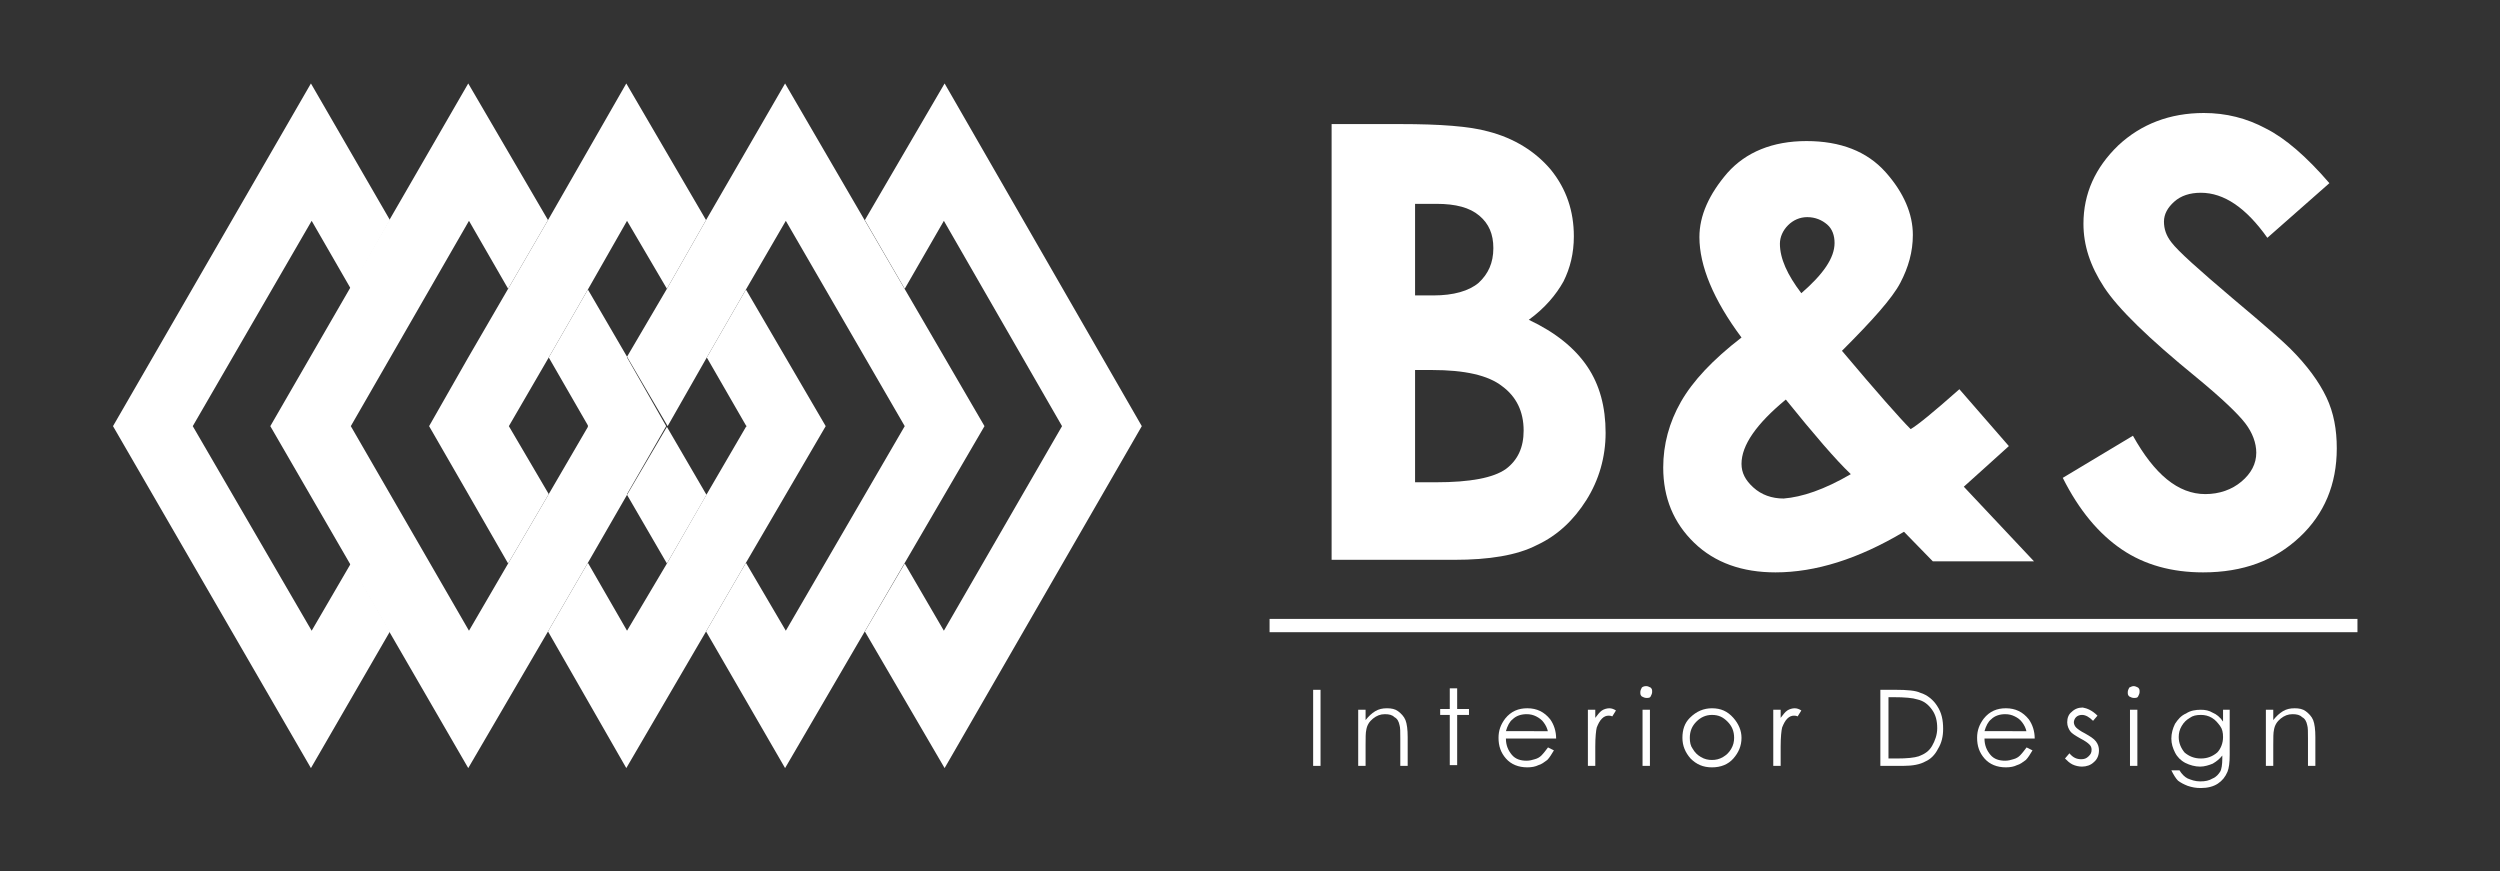
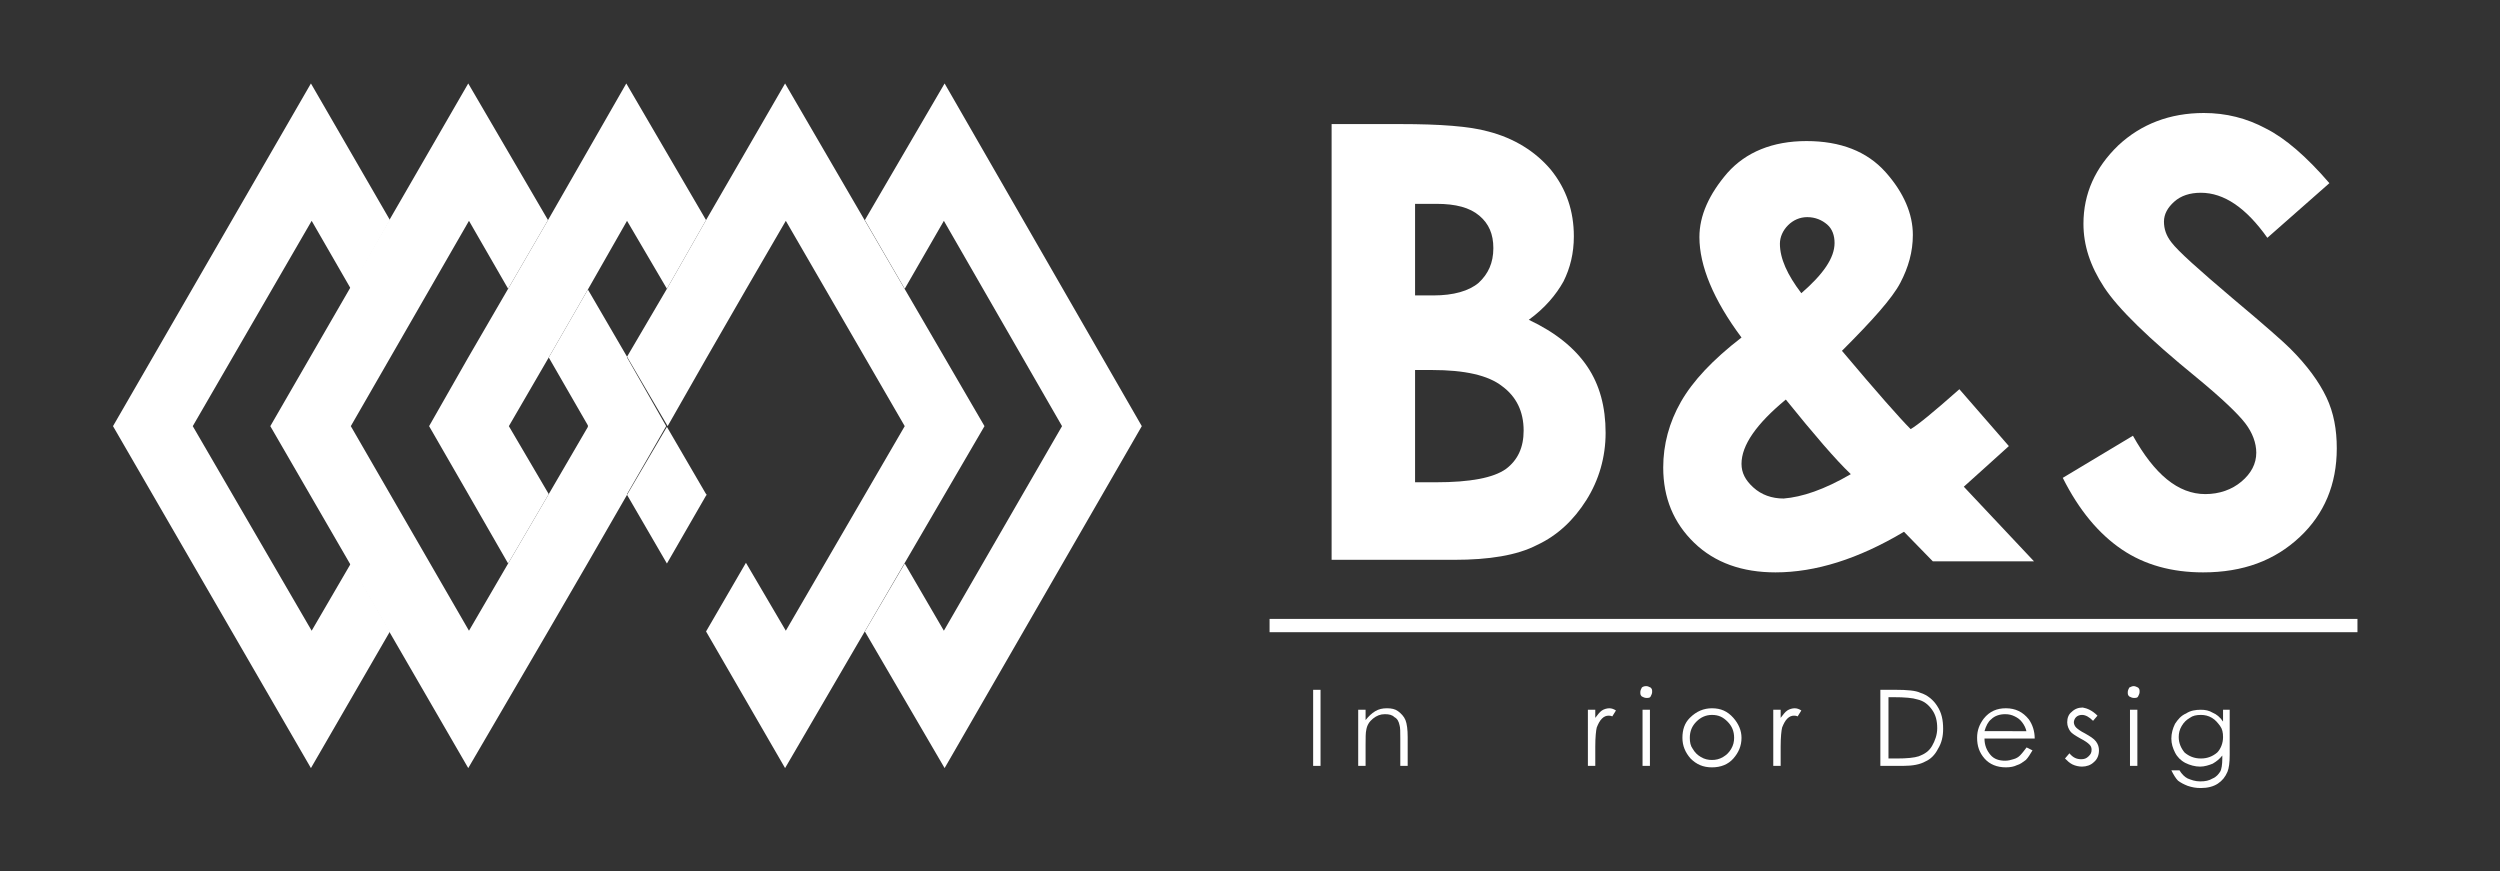
<svg xmlns="http://www.w3.org/2000/svg" version="1.1" id="Capa_1" x="0px" y="0px" viewBox="0 0 338.5 118" style="enable-background:new 0 0 338.5 118;" xml:space="preserve">
  <rect x="0" y="0" width="338.5" height="118" fill="#333333" stroke="none" />
  <style type="text/css">
	.st0{fill:#FFFFFF;}
</style>
  <g>
    <polygon class="st0" points="95.6,29.8 90.3,39.1 84.9,29.9 79.6,39.2 74.3,48.4 68.9,57.7 74.3,66.9 68.8,76.3 63.4,66.9    58.1,57.7 63.4,48.4 68.8,39.1 74.2,29.8 84.8,11.3 95.6,29.8  " />
-     <polygon class="st0" points="111.8,57.7 101,76.2 95.6,85.5 84.8,104 74.2,85.5 79.6,76.2 84.9,85.4 90.3,76.3 95.7,66.9 101,57.8    101.1,57.7 101,57.6 95.7,48.4 101,39.2 111.8,57.7  " />
    <polygon class="st0" points="95.7,67 95.6,67.1 90.3,76.3 84.9,67 90.3,57.8 95.6,66.9 95.7,67  " />
    <polygon class="st0" points="133.3,57.7 106.3,104 95.6,85.5 101,76.2 106.4,85.4 122.5,57.7 106.4,29.9 101,39.2 95.7,48.4    90.4,57.7 84.9,48.3 90.3,39.1 95.6,29.8 106.3,11.3 133.3,57.7  " />
    <polygon class="st0" points="52.8,85.5 42.1,104 15.3,57.7 42.1,11.3 52.8,29.8 47.5,39.1 42.2,29.9 26.1,57.7 42.2,85.4    47.5,76.3 52.8,85.5  " />
    <polyline class="st0" points="117.1,85.5 127.9,104 154.6,57.7 127.9,11.3 117.1,29.8 122.5,39.1 127.8,29.9 143.8,57.7    127.8,85.4 122.5,76.3  " />
    <polygon class="st0" points="84.9,66.9 84.9,67 79.6,76.2 74.2,85.5 63.4,104 36.6,57.7 63.4,11.3 74.2,29.8 68.8,39.1 63.5,29.9    47.5,57.7 63.5,85.4 68.8,76.3 74.3,66.9 79.6,57.8 79.6,57.7 79.6,57.6 74.3,48.4 79.6,39.2 84.9,48.3 84.9,48.4 90.2,57.7    84.9,66.9  " />
    <g>
      <path class="st0" d="M180.3,76V16.8h9.3c5.4,0,9.4,0.3,11.9,1c3.5,0.9,6.4,2.7,8.5,5.2c2.1,2.6,3.1,5.6,3.1,9    c0,2.3-0.5,4.3-1.4,6.1c-1,1.8-2.5,3.6-4.7,5.2c3.6,1.7,6.2,3.8,7.9,6.3c1.7,2.5,2.5,5.5,2.5,9c0,3.3-0.9,6.4-2.6,9.1    c-1.7,2.7-3.9,4.8-6.7,6.1c-2.7,1.4-6.5,2-11.2,2H180.3z M191.6,27.5V40h2.5c2.7,0,4.8-0.6,6.1-1.7c1.3-1.2,2-2.7,2-4.7    c0-1.9-0.6-3.3-1.9-4.4s-3.2-1.6-5.8-1.6H191.6z M191.6,50.1v15.2h2.8c4.7,0,7.8-0.6,9.5-1.8c1.6-1.2,2.4-2.9,2.4-5.2    c0-2.6-1-4.6-2.9-6c-1.9-1.5-5.1-2.2-9.5-2.2H191.6z" />
      <path class="st0" d="M265.3,52.7l6.7,7.7l-3.1,2.8l-3,2.7l9.5,10.1h-13.7l-3.9-4c-6.2,3.7-12,5.5-17.4,5.5c-4.5,0-8.2-1.3-11-4    c-2.8-2.7-4.2-6.1-4.2-10.2c0-3.1,0.8-6.1,2.4-8.9c1.6-2.8,4.3-5.7,8.2-8.7c-3.8-5.1-5.7-9.7-5.7-13.6c0-2.9,1.3-5.8,3.8-8.7    c2.5-2.8,6.1-4.3,10.7-4.3c4.6,0,8.2,1.4,10.7,4.2c2.5,2.8,3.7,5.7,3.7,8.5c0,2.3-0.6,4.4-1.7,6.5c-1.1,2.1-3.8,5.1-7.9,9.2    c4.8,5.7,7.9,9.2,9.3,10.6C259.6,57.6,261.8,55.8,265.3,52.7z M250.6,64.2c-2.1-2-5-5.4-8.8-10.1c-4,3.3-6,6.2-6,8.7    c0,1.2,0.5,2.2,1.6,3.2c1.1,1,2.5,1.5,4.1,1.5C244,67.3,247,66.3,250.6,64.2z M243.9,39.7c3-2.6,4.5-4.8,4.5-6.8    c0-1-0.3-1.9-1-2.5s-1.6-1-2.7-1c-1,0-1.9,0.4-2.6,1.1c-0.7,0.7-1.1,1.6-1.1,2.5C241,35,242,37.2,243.9,39.7z" />
    </g>
    <g>
      <path class="st0" d="M315.4,24.8l-8.4,7.4c-2.9-4.1-5.9-6.1-9-6.1c-1.5,0-2.7,0.4-3.6,1.2c-0.9,0.8-1.4,1.7-1.4,2.7s0.3,1.9,1,2.8    c0.9,1.2,3.7,3.7,8.3,7.6c4.3,3.6,6.9,5.9,7.8,6.8c2.3,2.3,3.9,4.5,4.9,6.6c1,2.1,1.4,4.4,1.4,6.9c0,4.9-1.7,8.9-5,12    c-3.4,3.2-7.7,4.8-13.1,4.8c-4.2,0-7.9-1-11-3.1s-5.8-5.3-8-9.7l9.5-5.7c2.9,5.2,6.1,7.9,9.8,7.9c1.9,0,3.6-0.6,4.9-1.7    c1.3-1.1,2-2.4,2-3.9c0-1.3-0.5-2.7-1.5-4c-1-1.3-3.2-3.4-6.6-6.2c-6.5-5.3-10.6-9.3-12.5-12.2c-1.9-2.9-2.8-5.7-2.8-8.6    c0-4.1,1.6-7.6,4.7-10.6c3.1-2.9,7-4.4,11.6-4.4c3,0,5.8,0.7,8.4,2.1C309.4,18.7,312.3,21.2,315.4,24.8z" />
    </g>
    <g>
      <path class="st0" d="M177.8,93.4h1v10.3h-1V93.4z" />
    </g>
    <g>
      <path class="st0" d="M183.9,96.1h1v1.4c0.4-0.5,0.8-0.9,1.3-1.2c0.5-0.3,1-0.4,1.6-0.4c0.6,0,1.1,0.1,1.5,0.4    c0.4,0.3,0.8,0.7,1,1.2c0.2,0.5,0.3,1.3,0.3,2.3v3.9h-1V100c0-0.9,0-1.5-0.1-1.8c-0.1-0.5-0.3-0.9-0.7-1.1    c-0.3-0.3-0.7-0.4-1.3-0.4c-0.6,0-1.1,0.2-1.6,0.6c-0.5,0.4-0.8,0.9-0.9,1.5c-0.1,0.4-0.1,1.1-0.1,2.1v2.8h-1V96.1z" />
-       <path class="st0" d="M196.3,93.2h1v2.8h1.6v0.8h-1.6v6.8h-1v-6.8H195v-0.8h1.3V93.2z" />
-       <path class="st0" d="M209.6,101.2l0.8,0.4c-0.3,0.5-0.6,1-0.9,1.3c-0.4,0.3-0.8,0.6-1.2,0.7c-0.4,0.2-0.9,0.3-1.5,0.3    c-1.2,0-2.2-0.4-2.9-1.2s-1-1.7-1-2.8c0-1,0.3-1.8,0.9-2.6c0.8-1,1.8-1.4,3-1.4c1.3,0,2.3,0.5,3.1,1.5c0.5,0.7,0.8,1.6,0.8,2.6    h-6.8c0,0.9,0.3,1.6,0.8,2.2s1.2,0.8,2,0.8c0.4,0,0.8-0.1,1.1-0.2c0.4-0.1,0.7-0.3,0.9-0.5C209,102,209.3,101.6,209.6,101.2z     M209.6,99.1c-0.1-0.5-0.3-0.9-0.6-1.3c-0.2-0.3-0.6-0.6-1-0.8c-0.4-0.2-0.8-0.3-1.3-0.3c-0.7,0-1.4,0.2-1.9,0.7    c-0.4,0.3-0.7,0.9-0.9,1.6H209.6z" />
      <path class="st0" d="M215,96.1h1v1.1c0.3-0.4,0.6-0.8,0.9-1c0.3-0.2,0.7-0.3,1-0.3c0.3,0,0.6,0.1,0.9,0.3l-0.5,0.8    c-0.2-0.1-0.4-0.1-0.5-0.1c-0.3,0-0.6,0.1-0.9,0.4c-0.3,0.3-0.5,0.7-0.7,1.2c-0.1,0.4-0.2,1.3-0.2,2.6v2.6h-1V96.1z" />
      <path class="st0" d="M222.9,92.9c0.2,0,0.4,0.1,0.6,0.2c0.2,0.2,0.2,0.3,0.2,0.6c0,0.2-0.1,0.4-0.2,0.6s-0.3,0.2-0.6,0.2    c-0.2,0-0.4-0.1-0.6-0.2c-0.2-0.2-0.2-0.3-0.2-0.6c0-0.2,0.1-0.4,0.2-0.6C222.4,93,222.6,92.9,222.9,92.9z M222.4,96.1h1v7.6h-1    V96.1z" />
      <path class="st0" d="M231.8,95.9c1.2,0,2.1,0.4,2.9,1.3c0.7,0.8,1.1,1.7,1.1,2.7c0,1.1-0.4,2-1.1,2.8c-0.7,0.8-1.7,1.2-2.9,1.2    c-1.2,0-2.1-0.4-2.9-1.2c-0.7-0.8-1.1-1.7-1.1-2.8c0-1.1,0.3-2,1-2.7C229.7,96.3,230.7,95.9,231.8,95.9z M231.8,96.8    c-0.8,0-1.5,0.3-2.1,0.9c-0.6,0.6-0.9,1.3-0.9,2.2c0,0.6,0.1,1.1,0.4,1.5c0.3,0.5,0.6,0.8,1.1,1.1c0.5,0.3,1,0.4,1.5,0.4    s1-0.1,1.5-0.4c0.5-0.3,0.8-0.6,1.1-1.1c0.3-0.5,0.4-1,0.4-1.5c0-0.9-0.3-1.6-0.9-2.2C233.3,97.1,232.7,96.8,231.8,96.8z" />
      <path class="st0" d="M240.1,96.1h1v1.1c0.3-0.4,0.6-0.8,0.9-1c0.3-0.2,0.7-0.3,1-0.3c0.3,0,0.6,0.1,0.9,0.3l-0.5,0.8    c-0.2-0.1-0.4-0.1-0.5-0.1c-0.3,0-0.6,0.1-0.9,0.4c-0.3,0.3-0.5,0.7-0.7,1.2c-0.1,0.4-0.2,1.3-0.2,2.6v2.6h-1V96.1z" />
      <path class="st0" d="M254.6,103.7V93.4h2.1c1.5,0,2.7,0.1,3.3,0.4c1,0.3,1.8,1,2.3,1.8c0.6,0.9,0.8,1.9,0.8,3.1    c0,1-0.2,1.9-0.7,2.7c-0.4,0.8-1,1.4-1.7,1.7c-0.7,0.4-1.7,0.6-3,0.6H254.6z M255.6,102.7h1.2c1.4,0,2.4-0.1,3-0.3    c0.8-0.3,1.4-0.7,1.8-1.4c0.4-0.7,0.7-1.5,0.7-2.4c0-1-0.2-1.8-0.7-2.5c-0.5-0.7-1.1-1.2-2-1.4c-0.6-0.2-1.7-0.3-3.2-0.3h-0.7    V102.7z" />
      <path class="st0" d="M274.4,101.2l0.8,0.4c-0.3,0.5-0.6,1-0.9,1.3c-0.4,0.3-0.8,0.6-1.2,0.7c-0.4,0.2-0.9,0.3-1.5,0.3    c-1.2,0-2.2-0.4-2.9-1.2c-0.7-0.8-1-1.7-1-2.8c0-1,0.3-1.8,0.9-2.6c0.8-1,1.8-1.4,3-1.4c1.3,0,2.3,0.5,3.1,1.5    c0.5,0.7,0.8,1.6,0.8,2.6h-6.8c0,0.9,0.3,1.6,0.8,2.2c0.5,0.6,1.2,0.8,2,0.8c0.4,0,0.8-0.1,1.1-0.2c0.4-0.1,0.7-0.3,0.9-0.5    C273.8,102,274.1,101.6,274.4,101.2z M274.4,99.1c-0.1-0.5-0.3-0.9-0.6-1.3s-0.6-0.6-1-0.8c-0.4-0.2-0.8-0.3-1.3-0.3    c-0.7,0-1.4,0.2-1.9,0.7c-0.4,0.3-0.7,0.9-0.9,1.6H274.4z" />
      <path class="st0" d="M284,96.9l-0.6,0.7c-0.5-0.5-1-0.8-1.5-0.8c-0.3,0-0.6,0.1-0.8,0.3c-0.2,0.2-0.3,0.5-0.3,0.7    c0,0.2,0.1,0.5,0.3,0.7c0.2,0.2,0.6,0.5,1.2,0.8c0.7,0.4,1.2,0.7,1.5,1.1c0.3,0.4,0.4,0.8,0.4,1.2c0,0.6-0.2,1.2-0.7,1.6    c-0.4,0.4-1,0.6-1.6,0.6c-0.4,0-0.9-0.1-1.3-0.3c-0.4-0.2-0.7-0.5-1-0.8l0.6-0.7c0.5,0.6,1,0.8,1.6,0.8c0.4,0,0.7-0.1,1-0.4    c0.3-0.3,0.4-0.5,0.4-0.9c0-0.3-0.1-0.5-0.3-0.7c-0.2-0.2-0.6-0.5-1.2-0.8c-0.7-0.4-1.2-0.7-1.4-1c-0.2-0.3-0.4-0.7-0.4-1.2    c0-0.6,0.2-1.1,0.6-1.4c0.4-0.4,0.9-0.6,1.5-0.6C282.6,95.9,283.3,96.2,284,96.9z" />
      <path class="st0" d="M288.9,92.9c0.2,0,0.4,0.1,0.6,0.2c0.2,0.2,0.2,0.3,0.2,0.6c0,0.2-0.1,0.4-0.2,0.6s-0.3,0.2-0.6,0.2    c-0.2,0-0.4-0.1-0.6-0.2c-0.2-0.2-0.2-0.3-0.2-0.6c0-0.2,0.1-0.4,0.2-0.6C288.5,93,288.7,92.9,288.9,92.9z M288.4,96.1h1v7.6h-1    V96.1z" />
      <path class="st0" d="M300.9,96.1h1v6.1c0,1.1-0.1,1.8-0.3,2.3c-0.3,0.7-0.7,1.2-1.3,1.6c-0.6,0.4-1.4,0.6-2.3,0.6    c-0.7,0-1.2-0.1-1.8-0.3c-0.5-0.2-0.9-0.4-1.3-0.7c-0.3-0.3-0.6-0.8-0.9-1.4h1.1c0.3,0.5,0.7,0.9,1.1,1.1c0.5,0.2,1,0.4,1.7,0.4    c0.7,0,1.2-0.1,1.7-0.4c0.5-0.2,0.8-0.6,1-0.9s0.3-1,0.3-1.8v-0.4c-0.4,0.5-0.8,0.8-1.3,1.1c-0.5,0.2-1.1,0.4-1.7,0.4    c-0.7,0-1.4-0.2-2-0.5c-0.6-0.3-1.1-0.8-1.4-1.4c-0.3-0.6-0.5-1.2-0.5-1.9s0.2-1.4,0.5-2c0.4-0.6,0.8-1.1,1.5-1.4    c0.6-0.4,1.3-0.5,2-0.5c0.6,0,1.1,0.1,1.6,0.4c0.5,0.2,1,0.6,1.4,1.2V96.1z M298,96.8c-0.6,0-1.1,0.1-1.5,0.4    c-0.5,0.3-0.8,0.6-1.1,1.1c-0.3,0.5-0.4,1-0.4,1.5c0,0.8,0.3,1.5,0.8,2.1c0.6,0.5,1.3,0.8,2.2,0.8c0.9,0,1.6-0.3,2.2-0.8    c0.5-0.5,0.8-1.3,0.8-2.1c0-0.6-0.1-1.1-0.4-1.5c-0.3-0.4-0.6-0.8-1.1-1.1C299,96.9,298.5,96.8,298,96.8z" />
    </g>
    <g>
-       <path class="st0" d="M306.8,96.1h1v1.4c0.4-0.5,0.8-0.9,1.3-1.2c0.5-0.3,1-0.4,1.6-0.4c0.6,0,1.1,0.1,1.5,0.4    c0.4,0.3,0.8,0.7,1,1.2c0.2,0.5,0.3,1.3,0.3,2.3v3.9h-1V100c0-0.9,0-1.5-0.1-1.8c-0.1-0.5-0.3-0.9-0.7-1.1    c-0.3-0.3-0.7-0.4-1.3-0.4c-0.6,0-1.1,0.2-1.6,0.6c-0.5,0.4-0.8,0.9-0.9,1.5c-0.1,0.4-0.1,1.1-0.1,2.1v2.8h-1V96.1z" />
-     </g>
+       </g>
    <polygon class="st0" points="319.2,85.6 171.9,85.6 171.9,83.8 319.2,83.8 319.2,85.6  " />
  </g>
</svg>